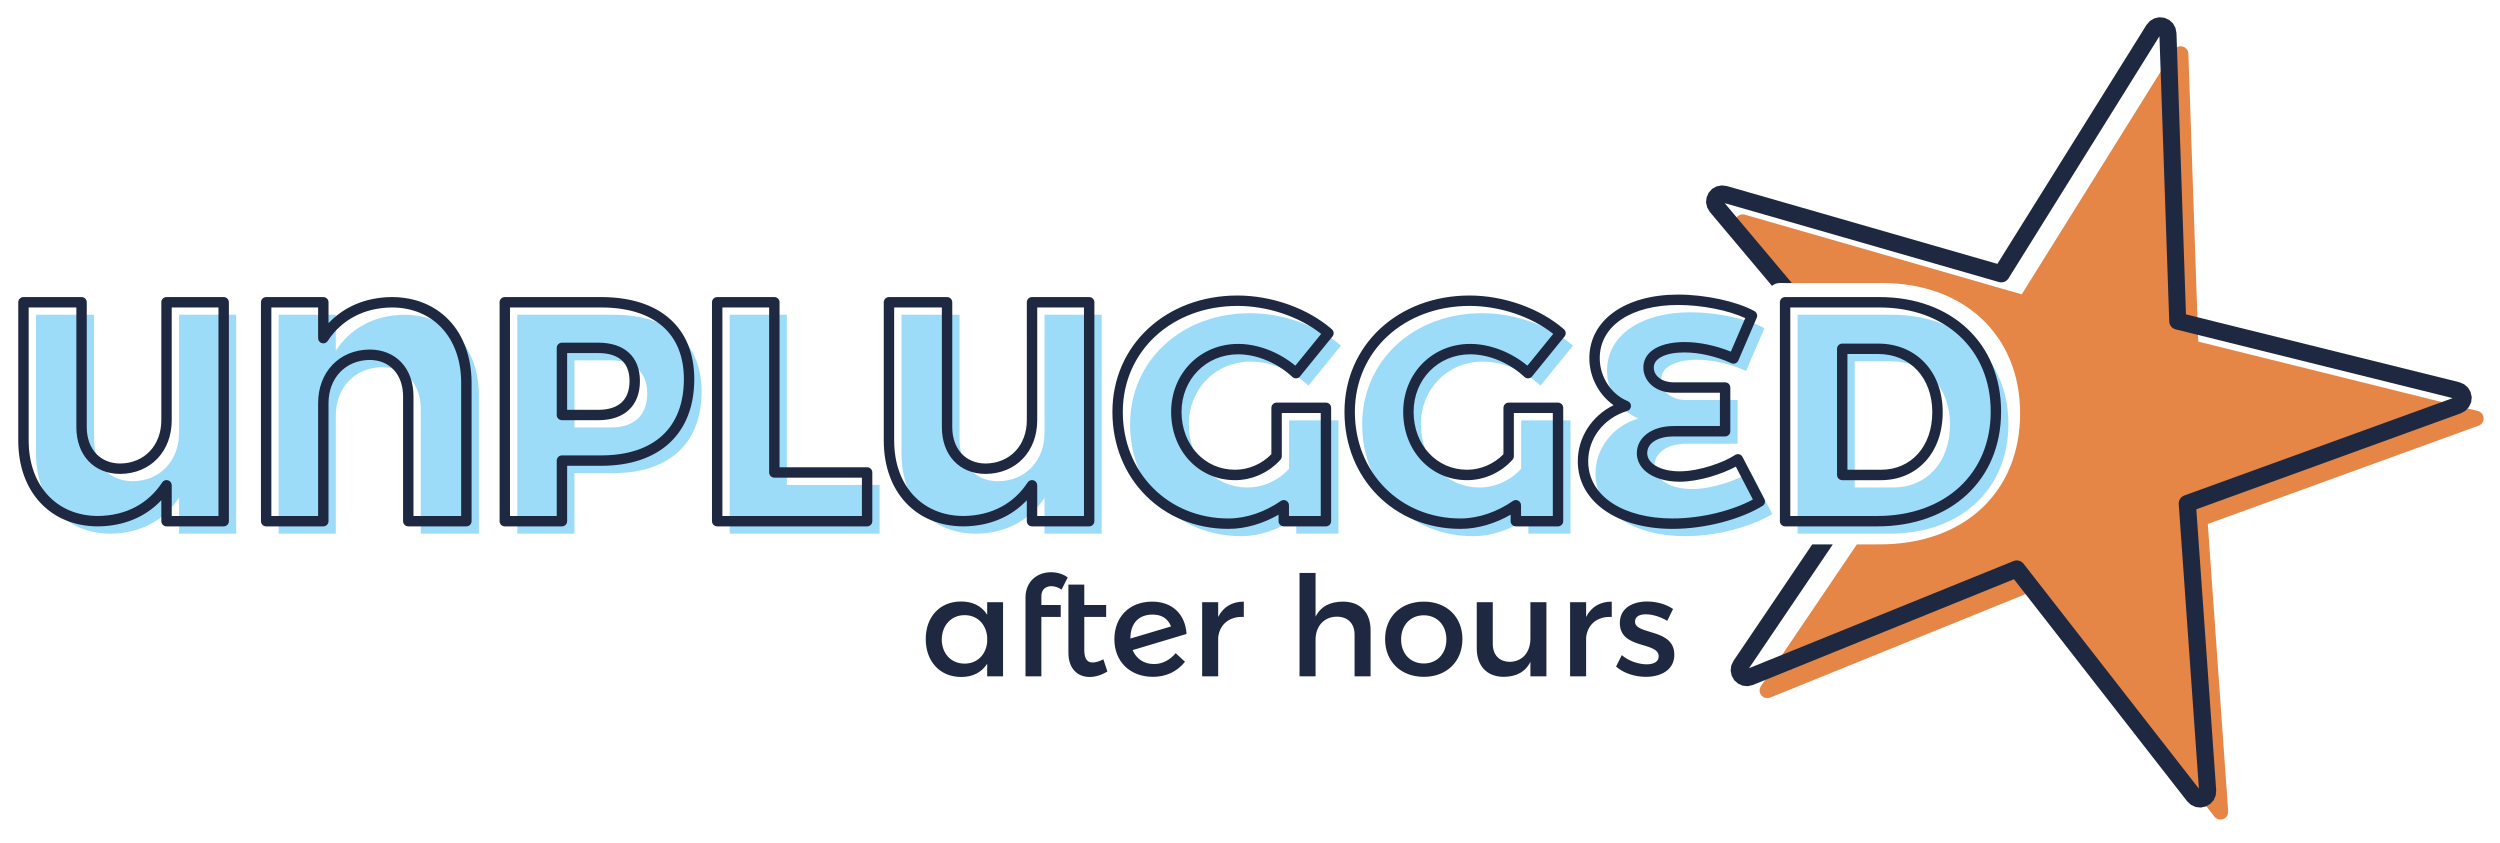
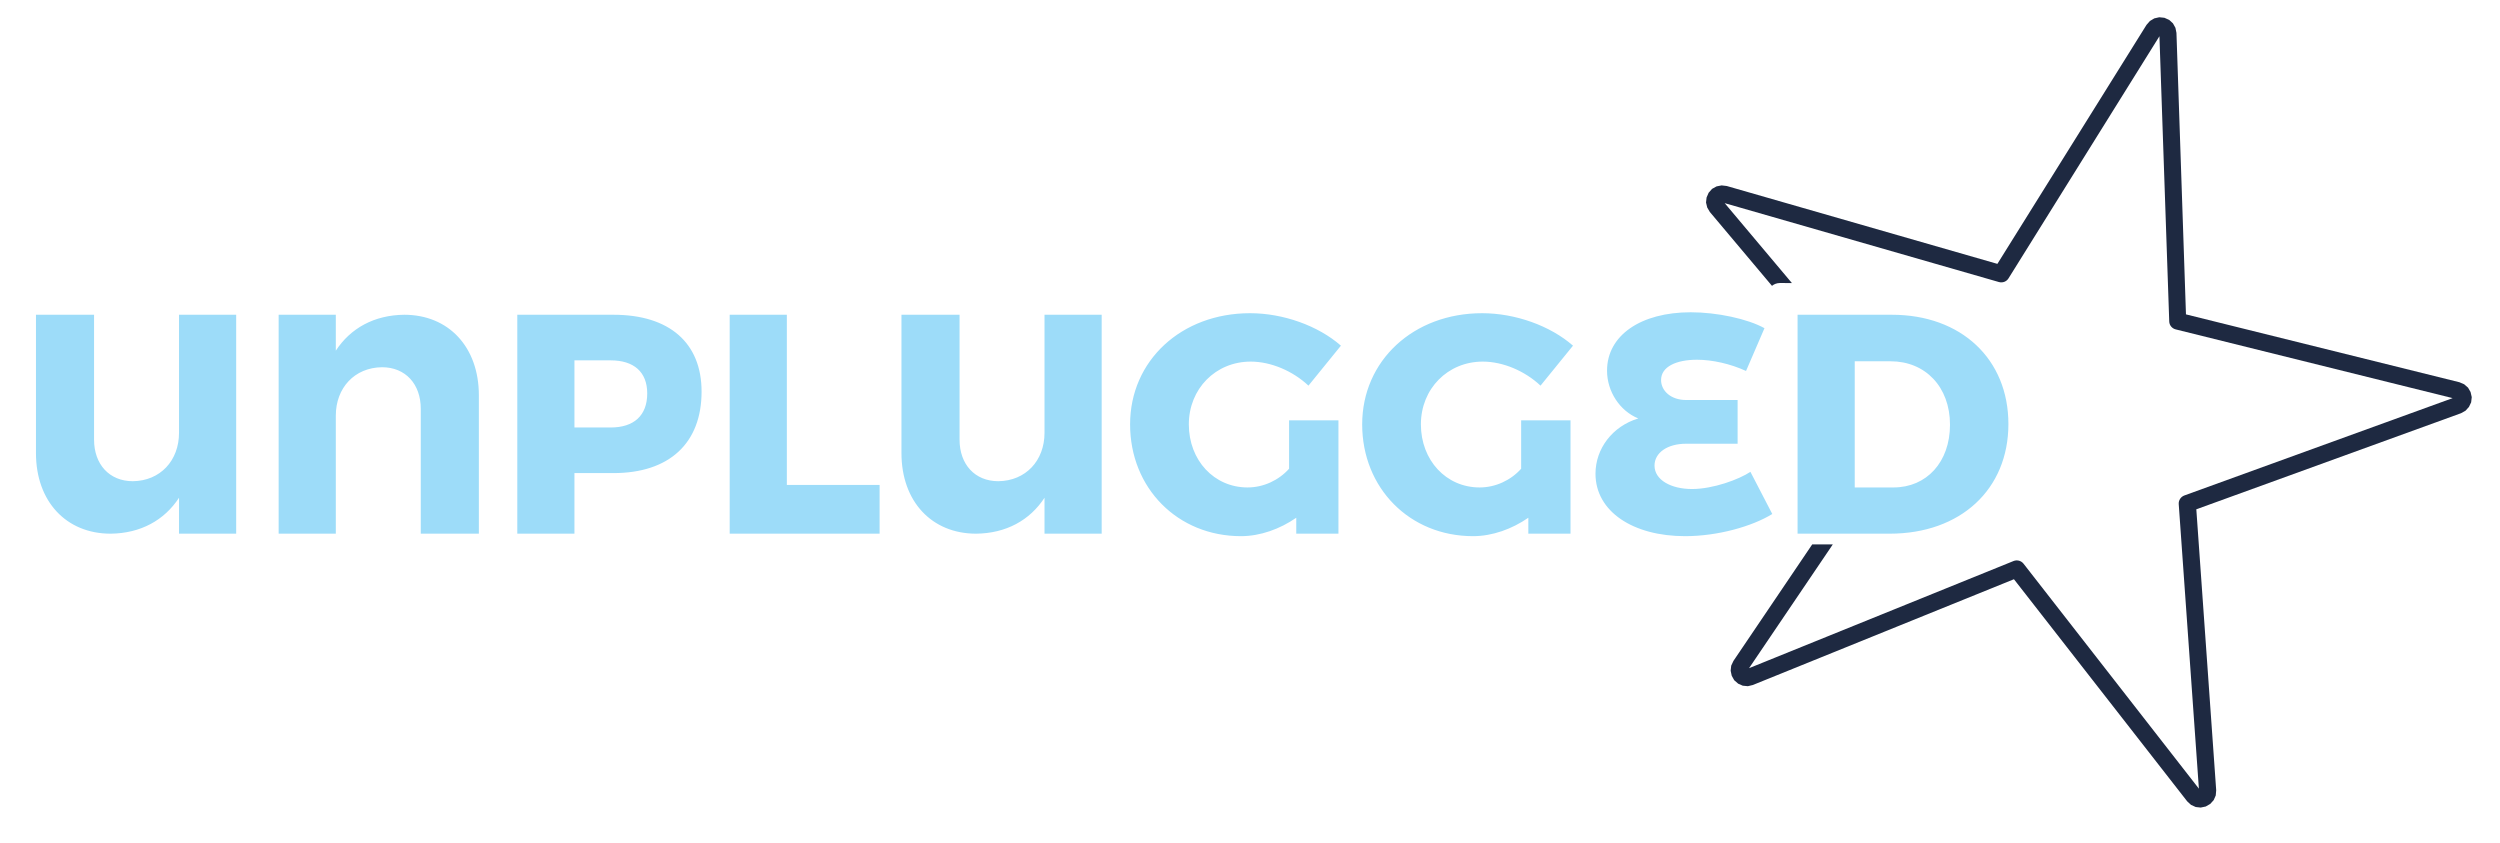
<svg xmlns="http://www.w3.org/2000/svg" xmlns:ns1="http://www.serif.com/" width="100%" height="100%" viewBox="0 0 830 280" version="1.1" xml:space="preserve" style="fill-rule:evenodd;clip-rule:evenodd;stroke-linejoin:round;stroke-miterlimit:2;">
  <g id="_1" ns1:id="1" transform="matrix(1.012,0,0,1.037,0,0)">
-     <rect x="0" y="0" width="820" height="270" style="fill:none;" />
    <g transform="matrix(0.988,0,0,0.964,-7065.77,-1452.56)">
      <g transform="matrix(4.946,1.325,-1.325,4.946,-375.468,-2981.77)">
-         <path d="M1763.28,454.152L1759.38,451.431C1759.2,451.305 1759.13,451.077 1759.2,450.868C1759.26,450.66 1759.46,450.52 1759.68,450.524L1778.36,450.868L1783.81,432.994C1783.87,432.784 1784.06,432.641 1784.28,432.641C1784.5,432.641 1784.7,432.784 1784.76,432.994L1790.21,450.868L1808.89,450.524C1809.11,450.52 1809.3,450.66 1809.37,450.868C1809.44,451.077 1809.36,451.305 1809.18,451.431L1793.87,462.133L1799.97,479.795C1800.04,480.002 1799.97,480.232 1799.79,480.361C1799.61,480.489 1799.37,480.487 1799.19,480.355L1784.28,469.095L1769.37,480.355C1769.2,480.487 1768.96,480.489 1768.78,480.361C1768.6,480.232 1768.53,480.002 1768.6,479.795L1772.23,469.302L1773.66,468.917C1778.97,467.495 1781.57,463.273 1780.26,458.365C1779.6,455.897 1778.17,454.093 1776.26,453.071C1774.38,452.06 1772.01,451.812 1769.42,452.506L1763.28,454.152Z" style="fill:rgb(229,134,71);" />
-       </g>
+         </g>
      <g transform="matrix(6.068,0,0,6.068,3761.95,-944.279)">
        <path d="M568.405,421.163L571.533,421.163L571.533,433.145L568.405,433.145L568.405,431.179C567.602,432.41 566.303,433.128 564.662,433.145C562.235,433.145 560.577,431.384 560.577,428.735L560.577,421.163L563.756,421.163L563.756,428C563.756,429.35 564.594,430.273 565.876,430.273C567.38,430.256 568.405,429.145 568.405,427.624L568.405,421.163ZM580.728,421.163C583.155,421.163 584.813,422.924 584.813,425.573L584.813,433.145L581.634,433.145L581.634,426.308C581.634,424.958 580.797,424.035 579.515,424.035C578.011,424.052 576.985,425.163 576.985,426.684L576.985,433.145L573.857,433.145L573.857,421.163L576.985,421.163L576.985,423.129C577.789,421.898 579.088,421.18 580.728,421.163ZM592.18,421.163C595.239,421.163 597,422.702 597,425.368C597,428.188 595.239,429.829 592.18,429.829L590.043,429.829L590.043,433.145L586.916,433.145L586.916,421.163L592.18,421.163ZM592.026,427.333C593.291,427.333 594.026,426.684 594.026,425.47C594.026,424.291 593.291,423.659 592.026,423.659L590.043,423.659L590.043,427.333L592.026,427.333ZM598.538,421.163L601.666,421.163L601.666,430.478L606.742,430.478L606.742,433.145L598.538,433.145L598.538,421.163ZM615.766,421.163L618.894,421.163L618.894,433.145L615.766,433.145L615.766,431.179C614.963,432.41 613.664,433.128 612.023,433.145C609.596,433.145 607.938,431.384 607.938,428.735L607.938,421.163L611.117,421.163L611.117,428C611.117,429.35 611.955,430.273 613.237,430.273C614.741,430.256 615.766,429.145 615.766,427.624L615.766,421.163ZM629.149,429.59L629.149,426.94L631.85,426.94L631.85,433.145L629.542,433.145L629.542,432.273C628.653,432.888 627.577,433.281 626.517,433.281C623.047,433.281 620.449,430.649 620.449,427.163C620.449,423.676 623.252,421.078 627.013,421.078C628.824,421.078 630.739,421.762 631.986,422.855L630.209,425.043C629.354,424.24 628.158,423.727 627.047,423.727C625.133,423.727 623.663,425.214 623.663,427.163C623.663,429.128 625.047,430.615 626.876,430.615C627.748,430.615 628.585,430.222 629.149,429.59ZM641.848,429.59L641.848,426.94L644.549,426.94L644.549,433.145L642.241,433.145L642.241,432.273C641.353,432.888 640.276,433.281 639.216,433.281C635.747,433.281 633.149,430.649 633.149,427.163C633.149,423.676 635.952,421.078 639.712,421.078C641.524,421.078 643.438,421.762 644.685,422.855L642.908,425.043C642.053,424.24 640.857,423.727 639.746,423.727C637.832,423.727 636.362,425.214 636.362,427.163C636.362,429.128 637.746,430.615 639.575,430.615C640.447,430.615 641.284,430.222 641.848,429.59ZM650.873,428.222C649.847,428.222 649.146,428.718 649.146,429.419C649.146,430.205 650.052,430.701 651.197,430.701C652.36,430.701 653.778,430.171 654.394,429.76L655.59,432.068C654.479,432.752 652.599,433.281 650.821,433.281C647.967,433.281 645.916,431.931 645.916,429.863C645.916,428.496 646.839,427.265 648.258,426.838C647.249,426.428 646.548,425.368 646.548,424.223C646.548,422.291 648.394,421.027 651.129,421.027C652.565,421.027 654.24,421.386 655.163,421.898L654.154,424.24C653.3,423.847 652.308,423.625 651.471,423.625C650.343,423.625 649.505,424.001 649.505,424.736C649.505,425.334 650.052,425.829 650.873,425.829L653.693,425.829L653.693,428.222L650.873,428.222ZM662.136,421.163C665.93,421.163 668.511,423.59 668.511,427.145C668.511,430.718 665.896,433.145 662.016,433.145L656.974,433.145L656.974,421.163L662.136,421.163ZM662.222,430.615C664.033,430.615 665.315,429.231 665.315,427.18C665.315,425.112 663.965,423.71 662.068,423.71L660.102,423.71L660.102,430.615L662.222,430.615Z" style="fill:rgb(157,220,249);" />
      </g>
      <g transform="matrix(5.173,0,0,5.173,4637.31,-509.248)">
-         <path d="M549.404,428.387L550.424,428.387L550.424,433.145L549.404,433.145L549.404,432.34C549.056,432.885 548.492,433.189 547.741,433.189C546.373,433.189 545.461,432.197 545.461,430.748C545.461,429.326 546.364,428.351 547.705,428.342C548.474,428.333 549.056,428.637 549.404,429.192L549.404,428.387ZM547.956,432.331C548.761,432.331 549.324,431.767 549.404,430.954L549.404,430.605C549.324,429.782 548.761,429.219 547.956,429.219C547.097,429.219 546.498,429.872 546.489,430.784C546.498,431.687 547.088,432.331 547.956,432.331ZM553.527,427.359C553.178,427.359 552.883,427.555 552.883,428.002L552.883,428.566L554.126,428.566L554.126,429.335L552.883,429.335L552.883,433.145L551.864,433.145L551.864,428.101C551.864,426.992 552.677,426.464 553.5,426.464C553.885,426.464 554.269,426.572 554.573,426.795L554.18,427.582C553.983,427.439 553.742,427.359 553.527,427.359ZM556.863,432.054L557.122,432.841C556.746,433.064 556.344,433.189 555.977,433.189C555.226,433.189 554.618,432.671 554.618,431.633L554.618,427.26L555.638,427.26L555.638,428.566L557.042,428.566L557.042,429.335L555.638,429.335L555.638,431.454C555.638,432.018 555.825,432.259 556.165,432.259C556.353,432.259 556.586,432.197 556.863,432.054ZM560.109,432.358C560.637,432.358 561.12,432.116 561.504,431.66L562.103,432.215C561.567,432.867 560.869,433.18 560.046,433.18C558.58,433.18 557.569,432.206 557.569,430.766C557.569,429.371 558.49,428.369 559.957,428.351C561.254,428.333 562.121,429.129 562.202,430.426L558.741,431.463C558.973,432.018 559.465,432.358 560.109,432.358ZM560.02,429.183C559.152,429.183 558.598,429.719 558.598,430.712L558.598,430.721L561.209,429.943C560.985,429.406 560.583,429.183 560.02,429.183ZM564.232,429.335C564.554,428.691 565.126,428.351 565.877,428.351L565.877,429.335C564.92,429.281 564.312,429.845 564.232,430.658L564.232,433.145L563.203,433.145L563.203,428.387L564.232,428.387L564.232,429.335ZM572.244,428.351C573.353,428.351 574.015,429.049 574.015,430.185L574.015,433.145L572.987,433.145L572.987,430.471C572.987,429.755 572.557,429.317 571.842,429.317C570.992,429.326 570.483,429.961 570.483,430.802L570.483,433.145L569.454,433.145L569.454,426.509L570.483,426.509L570.483,429.317C570.823,428.646 571.431,428.351 572.244,428.351ZM577.431,428.351C578.898,428.351 579.909,429.326 579.909,430.757C579.909,432.197 578.898,433.18 577.431,433.18C575.956,433.18 574.945,432.197 574.945,430.757C574.945,429.326 575.956,428.351 577.431,428.351ZM577.431,429.228C576.573,429.228 575.974,429.863 575.974,430.775C575.974,431.696 576.573,432.322 577.431,432.322C578.281,432.322 578.88,431.696 578.88,430.775C578.88,429.863 578.281,429.228 577.431,429.228ZM584.273,428.387L585.301,428.387L585.301,433.145L584.273,433.145L584.273,432.215C583.951,432.876 583.352,433.171 582.574,433.18C581.482,433.18 580.83,432.483 580.83,431.347L580.83,428.387L581.858,428.387L581.858,431.061C581.858,431.776 582.278,432.215 582.967,432.215C583.79,432.197 584.273,431.562 584.273,430.73L584.273,428.387ZM587.85,429.335C588.172,428.691 588.744,428.351 589.495,428.351L589.495,429.335C588.538,429.281 587.93,429.845 587.85,430.658L587.85,433.145L586.821,433.145L586.821,428.387L587.85,428.387L587.85,429.335ZM593.055,429.585C592.634,429.326 592.107,429.165 591.686,429.165C591.284,429.165 590.989,429.299 590.989,429.639C590.989,430.515 593.52,430.041 593.511,431.767C593.511,432.742 592.643,433.18 591.686,433.18C590.989,433.18 590.247,432.948 589.773,432.519L590.139,431.785C590.551,432.152 591.212,432.376 591.731,432.376C592.169,432.376 592.509,432.224 592.509,431.866C592.509,430.891 590.005,431.437 590.014,429.719C590.014,428.754 590.855,428.342 591.767,428.342C592.366,428.342 593.001,428.521 593.43,428.825L593.055,429.585Z" style="fill:rgb(30,41,65);" />
-       </g>
+         </g>
      <g transform="matrix(4.946,1.325,-1.325,4.946,-382.265,-2988.57)">
        <path d="M1764.2,455.468L1759.07,451.884L1758.83,451.649L1758.67,451.356L1758.62,451.031L1758.67,450.697L1758.82,450.397L1759.06,450.166L1759.36,450.019L1759.69,449.971L1777.95,450.308L1783.28,432.833L1783.43,432.53L1783.66,432.294L1783.95,432.142L1784.28,432.088L1784.62,432.142L1784.91,432.294L1785.14,432.53L1785.29,432.833L1790.61,450.308L1808.88,449.971L1809.21,450.019L1809.51,450.166L1809.74,450.397L1809.9,450.697L1809.95,451.031L1809.89,451.356L1809.74,451.649L1809.5,451.884L1794.53,462.347L1800.49,479.614L1800.55,479.947L1800.5,480.273L1800.35,480.568L1800.11,480.808L1799.81,480.96L1799.49,481.009L1799.16,480.954L1798.86,480.796L1784.28,469.788L1769.7,480.796L1769.41,480.954L1769.08,481.009L1768.76,480.96L1768.45,480.808L1768.22,480.568L1768.07,480.273L1768.02,479.947L1768.08,479.614L1771.06,470.989L1772.35,470.644L1769.18,479.806L1783.95,468.654C1784.15,468.505 1784.42,468.505 1784.62,468.654L1799.38,479.806L1793.34,462.314C1793.26,462.08 1793.35,461.821 1793.55,461.68L1808.72,451.08L1790.22,451.421C1789.97,451.426 1789.75,451.266 1789.68,451.029L1784.28,433.327L1778.89,451.029C1778.82,451.266 1778.6,451.426 1778.35,451.421L1759.85,451.08L1765.4,454.958L1764.64,455.16C1764.46,455.211 1764.3,455.322 1764.2,455.468Z" style="fill:rgb(30,41,65);" />
      </g>
      <g transform="matrix(6.068,0,0,6.068,3757.8,-948.427)">
-         <path d="M662.136,420.878C666.105,420.878 668.796,423.427 668.796,427.145C668.796,430.88 666.073,433.429 662.016,433.429L656.974,433.429C656.817,433.429 656.69,433.302 656.69,433.145L656.69,421.163C656.69,421.006 656.817,420.878 656.974,420.878L662.136,420.878ZM662.136,421.448L657.259,421.448L657.259,432.86L662.016,432.86C665.72,432.86 668.226,430.555 668.226,427.145C668.226,423.754 665.756,421.448 662.136,421.448ZM662.222,430.9L660.102,430.9C659.945,430.9 659.817,430.772 659.817,430.615L659.817,423.71C659.817,423.553 659.945,423.425 660.102,423.425L662.068,423.425C664.126,423.425 665.6,424.936 665.6,427.18C665.6,429.409 664.191,430.9 662.222,430.9ZM662.222,430.33C663.876,430.33 665.03,429.052 665.03,427.18C665.03,425.287 663.804,423.995 662.068,423.995L660.387,423.995L660.387,430.33L662.222,430.33ZM650.873,428.507C650.04,428.507 649.431,428.85 649.431,429.419C649.431,429.713 649.613,429.944 649.889,430.11C650.221,430.31 650.683,430.416 651.197,430.416C652.302,430.416 653.651,429.913 654.236,429.523C654.303,429.479 654.386,429.464 654.465,429.485C654.543,429.505 654.609,429.557 654.646,429.629L655.843,431.937C655.912,432.069 655.866,432.232 655.739,432.31C654.593,433.016 652.655,433.566 650.821,433.566C647.778,433.566 645.631,432.068 645.631,429.863C645.631,428.572 646.383,427.39 647.59,426.795C646.787,426.231 646.264,425.259 646.264,424.223C646.264,422.154 648.2,420.742 651.129,420.742C652.614,420.742 654.346,421.119 655.301,421.649C655.429,421.72 655.482,421.877 655.424,422.011L654.416,424.353C654.386,424.423 654.328,424.478 654.256,424.506C654.185,424.533 654.105,424.531 654.035,424.499C653.218,424.123 652.271,423.909 651.471,423.909C650.961,423.909 650.515,423.988 650.199,424.156C649.951,424.288 649.79,424.476 649.79,424.736C649.79,425.197 650.24,425.545 650.873,425.545L653.693,425.545C653.85,425.545 653.978,425.672 653.978,425.829L653.978,428.222C653.978,428.38 653.85,428.507 653.693,428.507L650.873,428.507ZM650.873,427.937L653.408,427.937L653.408,426.114L650.873,426.114C649.864,426.114 649.22,425.471 649.22,424.736C649.22,424.349 649.393,424.035 649.699,423.801C650.087,423.504 650.719,423.34 651.471,423.34C652.259,423.34 653.178,423.527 654.006,423.865L654.795,422.031C653.874,421.6 652.403,421.311 651.129,421.311C648.588,421.311 646.833,422.428 646.833,424.223C646.833,425.251 647.459,426.205 648.365,426.574C648.477,426.619 648.548,426.731 648.542,426.851C648.537,426.972 648.455,427.076 648.34,427.111C647.047,427.5 646.201,428.617 646.201,429.863C646.201,431.794 648.156,432.996 650.821,432.996C652.426,432.996 654.118,432.554 655.212,431.958L654.28,430.159C653.547,430.556 652.268,430.985 651.197,430.985C650.433,430.985 649.768,430.775 649.355,430.427C649.041,430.162 648.862,429.819 648.862,429.419C648.862,428.585 649.653,427.937 650.873,427.937ZM641.563,429.478L641.563,426.94C641.563,426.783 641.691,426.655 641.848,426.655L644.549,426.655C644.706,426.655 644.834,426.783 644.834,426.94L644.834,433.145C644.834,433.302 644.706,433.429 644.549,433.429L642.241,433.429C642.084,433.429 641.956,433.302 641.956,433.145L641.956,432.79C641.117,433.272 640.16,433.566 639.216,433.566C635.584,433.566 632.864,430.812 632.864,427.163C632.864,423.519 635.782,420.793 639.712,420.793C641.592,420.793 643.578,421.506 644.873,422.641C644.988,422.742 645.003,422.916 644.907,423.035L643.129,425.223C643.079,425.284 643.006,425.322 642.927,425.327C642.848,425.333 642.77,425.305 642.713,425.251C641.911,424.497 640.789,424.012 639.746,424.012C637.992,424.012 636.647,425.377 636.647,427.163C636.647,428.96 637.902,430.33 639.575,430.33C640.329,430.33 641.054,430.005 641.563,429.478ZM642.061,429.779C641.444,430.471 640.528,430.9 639.575,430.9C637.59,430.9 636.077,429.296 636.077,427.163C636.077,425.051 637.672,423.442 639.746,423.442C640.829,423.442 641.989,423.898 642.874,424.633L644.287,422.894C643.088,421.945 641.356,421.363 639.712,421.363C636.121,421.363 633.433,423.833 633.433,427.163C633.433,430.486 635.909,432.996 639.216,432.996C640.219,432.996 641.238,432.621 642.079,432.039C642.166,431.978 642.28,431.971 642.374,432.021C642.467,432.07 642.526,432.167 642.526,432.273L642.526,432.86L644.264,432.86L644.264,427.225L642.133,427.225L642.133,429.59C642.133,429.659 642.107,429.727 642.061,429.779ZM628.864,429.478L628.864,426.94C628.864,426.783 628.992,426.655 629.149,426.655L631.85,426.655C632.007,426.655 632.134,426.783 632.134,426.94L632.134,433.145C632.134,433.302 632.007,433.429 631.85,433.429L629.542,433.429C629.385,433.429 629.257,433.302 629.257,433.145L629.257,432.79C628.418,433.272 627.461,433.566 626.517,433.566C622.885,433.566 620.165,430.812 620.165,427.163C620.165,423.519 623.083,420.793 627.013,420.793C628.893,420.793 630.879,421.506 632.174,422.641C632.289,422.742 632.304,422.916 632.207,423.035L630.43,425.223C630.38,425.284 630.307,425.322 630.228,425.327C630.149,425.333 630.071,425.305 630.014,425.251C629.211,424.497 628.09,424.012 627.047,424.012C625.292,424.012 623.948,425.377 623.948,427.163C623.948,428.96 625.203,430.33 626.876,430.33C627.63,430.33 628.355,430.005 628.864,429.478ZM629.362,429.779C628.745,430.471 627.829,430.9 626.876,430.9C624.891,430.9 623.378,429.296 623.378,427.163C623.378,425.051 624.973,423.442 627.047,423.442C628.13,423.442 629.29,423.898 630.175,424.633L631.588,422.894C630.389,421.945 628.657,421.363 627.013,421.363C623.422,421.363 620.734,423.833 620.734,427.163C620.734,430.486 623.21,432.996 626.517,432.996C627.52,432.996 628.539,432.621 629.38,432.039C629.467,431.978 629.581,431.971 629.674,432.021C629.768,432.07 629.827,432.167 629.827,432.273L629.827,432.86L631.565,432.86L631.565,427.225L629.434,427.225L629.434,429.59C629.434,429.659 629.408,429.727 629.362,429.779ZM615.766,420.878L618.894,420.878C619.051,420.878 619.179,421.006 619.179,421.163L619.179,433.145C619.179,433.302 619.051,433.429 618.894,433.429L615.766,433.429C615.609,433.429 615.481,433.302 615.481,433.145L615.481,432C614.631,432.901 613.45,433.415 612.026,433.429L612.023,433.429C609.434,433.429 607.653,431.562 607.653,428.735L607.653,421.163C607.653,421.006 607.781,420.878 607.938,420.878L611.117,420.878C611.275,420.878 611.402,421.006 611.402,421.163L611.402,428C611.402,429.175 612.12,429.988 613.235,429.988C614.574,429.972 615.481,428.978 615.481,427.624L615.481,421.163C615.481,421.006 615.609,420.878 615.766,420.878ZM616.051,421.448L616.051,427.624C616.051,429.311 614.909,430.539 613.24,430.558L613.237,430.558C611.789,430.558 610.833,429.525 610.833,428L610.833,421.448L608.223,421.448L608.223,428.735C608.223,431.206 609.758,432.859 612.022,432.86C613.558,432.843 614.776,432.175 615.528,431.023C615.597,430.918 615.727,430.87 615.848,430.906C615.968,430.942 616.051,431.053 616.051,431.179L616.051,432.86L618.609,432.86L618.609,421.448L616.051,421.448ZM598.538,420.878L601.666,420.878C601.823,420.878 601.951,421.006 601.951,421.163L601.951,430.193L606.742,430.193C606.899,430.193 607.027,430.321 607.027,430.478L607.027,433.145C607.027,433.302 606.899,433.429 606.742,433.429L598.538,433.429C598.381,433.429 598.253,433.302 598.253,433.145L598.253,421.163C598.253,421.006 598.381,420.878 598.538,420.878ZM598.823,421.448L598.823,432.86L606.457,432.86L606.457,430.763L601.666,430.763C601.508,430.763 601.381,430.636 601.381,430.478L601.381,421.448L598.823,421.448ZM592.18,420.878C593.792,420.878 595.058,421.295 595.924,422.051C596.805,422.819 597.284,423.941 597.284,425.368C597.284,426.869 596.806,428.053 595.931,428.865C595.063,429.67 593.794,430.114 592.18,430.114L590.328,430.114L590.328,433.145C590.328,433.302 590.201,433.429 590.043,433.429L586.916,433.429C586.758,433.429 586.631,433.302 586.631,433.145L586.631,421.163C586.631,421.006 586.758,420.878 586.916,420.878L592.18,420.878ZM592.18,421.448L587.2,421.448L587.2,432.86L589.758,432.86L589.758,429.829C589.758,429.672 589.886,429.544 590.043,429.544L592.18,429.544C593.625,429.544 594.766,429.167 595.543,428.447C596.313,427.734 596.715,426.687 596.715,425.368C596.715,424.129 596.314,423.148 595.55,422.48C594.771,421.801 593.627,421.448 592.18,421.448ZM592.026,427.618L590.043,427.618C589.886,427.618 589.758,427.491 589.758,427.333L589.758,423.659C589.758,423.501 589.886,423.374 590.043,423.374L592.026,423.374C592.741,423.374 593.303,423.564 593.69,423.91C594.087,424.265 594.311,424.786 594.311,425.47C594.311,426.171 594.087,426.704 593.693,427.067C593.305,427.423 592.743,427.618 592.026,427.618ZM592.026,427.049C592.574,427.049 593.011,426.919 593.307,426.647C593.596,426.382 593.741,425.984 593.741,425.47C593.741,424.975 593.597,424.591 593.31,424.335C593.013,424.069 592.575,423.944 592.026,423.944L590.328,423.944L590.328,427.049L592.026,427.049ZM580.728,420.878C583.318,420.878 585.098,422.746 585.098,425.573L585.098,433.145C585.098,433.302 584.971,433.429 584.813,433.429L581.634,433.429C581.477,433.429 581.349,433.302 581.349,433.145L581.349,426.308C581.349,425.133 580.631,424.32 579.516,424.32C578.178,424.336 577.27,425.33 577.27,426.684L577.27,433.145C577.27,433.302 577.143,433.429 576.985,433.429L573.857,433.429C573.7,433.429 573.573,433.302 573.573,433.145L573.573,421.163C573.573,421.006 573.7,420.878 573.857,420.878L576.985,420.878C577.143,420.878 577.27,421.006 577.27,421.163L577.27,422.307C578.121,421.407 579.301,420.893 580.725,420.878L580.728,420.878ZM580.73,421.448C579.194,421.465 577.976,422.133 577.224,423.285C577.155,423.39 577.025,423.438 576.904,423.402C576.783,423.366 576.7,423.255 576.7,423.129L576.7,421.448L574.142,421.448L574.142,432.86L576.7,432.86L576.7,426.684C576.7,424.996 577.843,423.769 579.512,423.75L579.515,423.75C580.963,423.75 581.919,424.783 581.919,426.308L581.919,432.86L584.528,432.86L584.528,425.573C584.528,423.102 582.993,421.449 580.73,421.448ZM568.405,420.878L571.533,420.878C571.69,420.878 571.818,421.006 571.818,421.163L571.818,433.145C571.818,433.302 571.69,433.429 571.533,433.429L568.405,433.429C568.248,433.429 568.12,433.302 568.12,433.145L568.12,432C567.27,432.901 566.089,433.415 564.665,433.429L564.662,433.429C562.073,433.429 560.292,431.562 560.292,428.735L560.292,421.163C560.292,421.006 560.42,420.878 560.577,420.878L563.756,420.878C563.914,420.878 564.041,421.006 564.041,421.163L564.041,428C564.041,429.175 564.759,429.988 565.874,429.988C567.213,429.972 568.12,428.978 568.12,427.624L568.12,421.163C568.12,421.006 568.248,420.878 568.405,420.878ZM568.69,421.448L568.69,427.624C568.69,429.311 567.547,430.539 565.879,430.558L565.876,430.558C564.428,430.558 563.471,429.525 563.471,428L563.471,421.448L560.862,421.448L560.862,428.735C560.862,431.206 562.397,432.859 564.661,432.86C566.196,432.843 567.415,432.175 568.167,431.023C568.236,430.918 568.366,430.87 568.486,430.906C568.607,430.942 568.69,431.053 568.69,431.179L568.69,432.86L571.248,432.86L571.248,421.448L568.69,421.448Z" style="fill:rgb(30,41,65);" />
-       </g>
+         </g>
    </g>
  </g>
</svg>